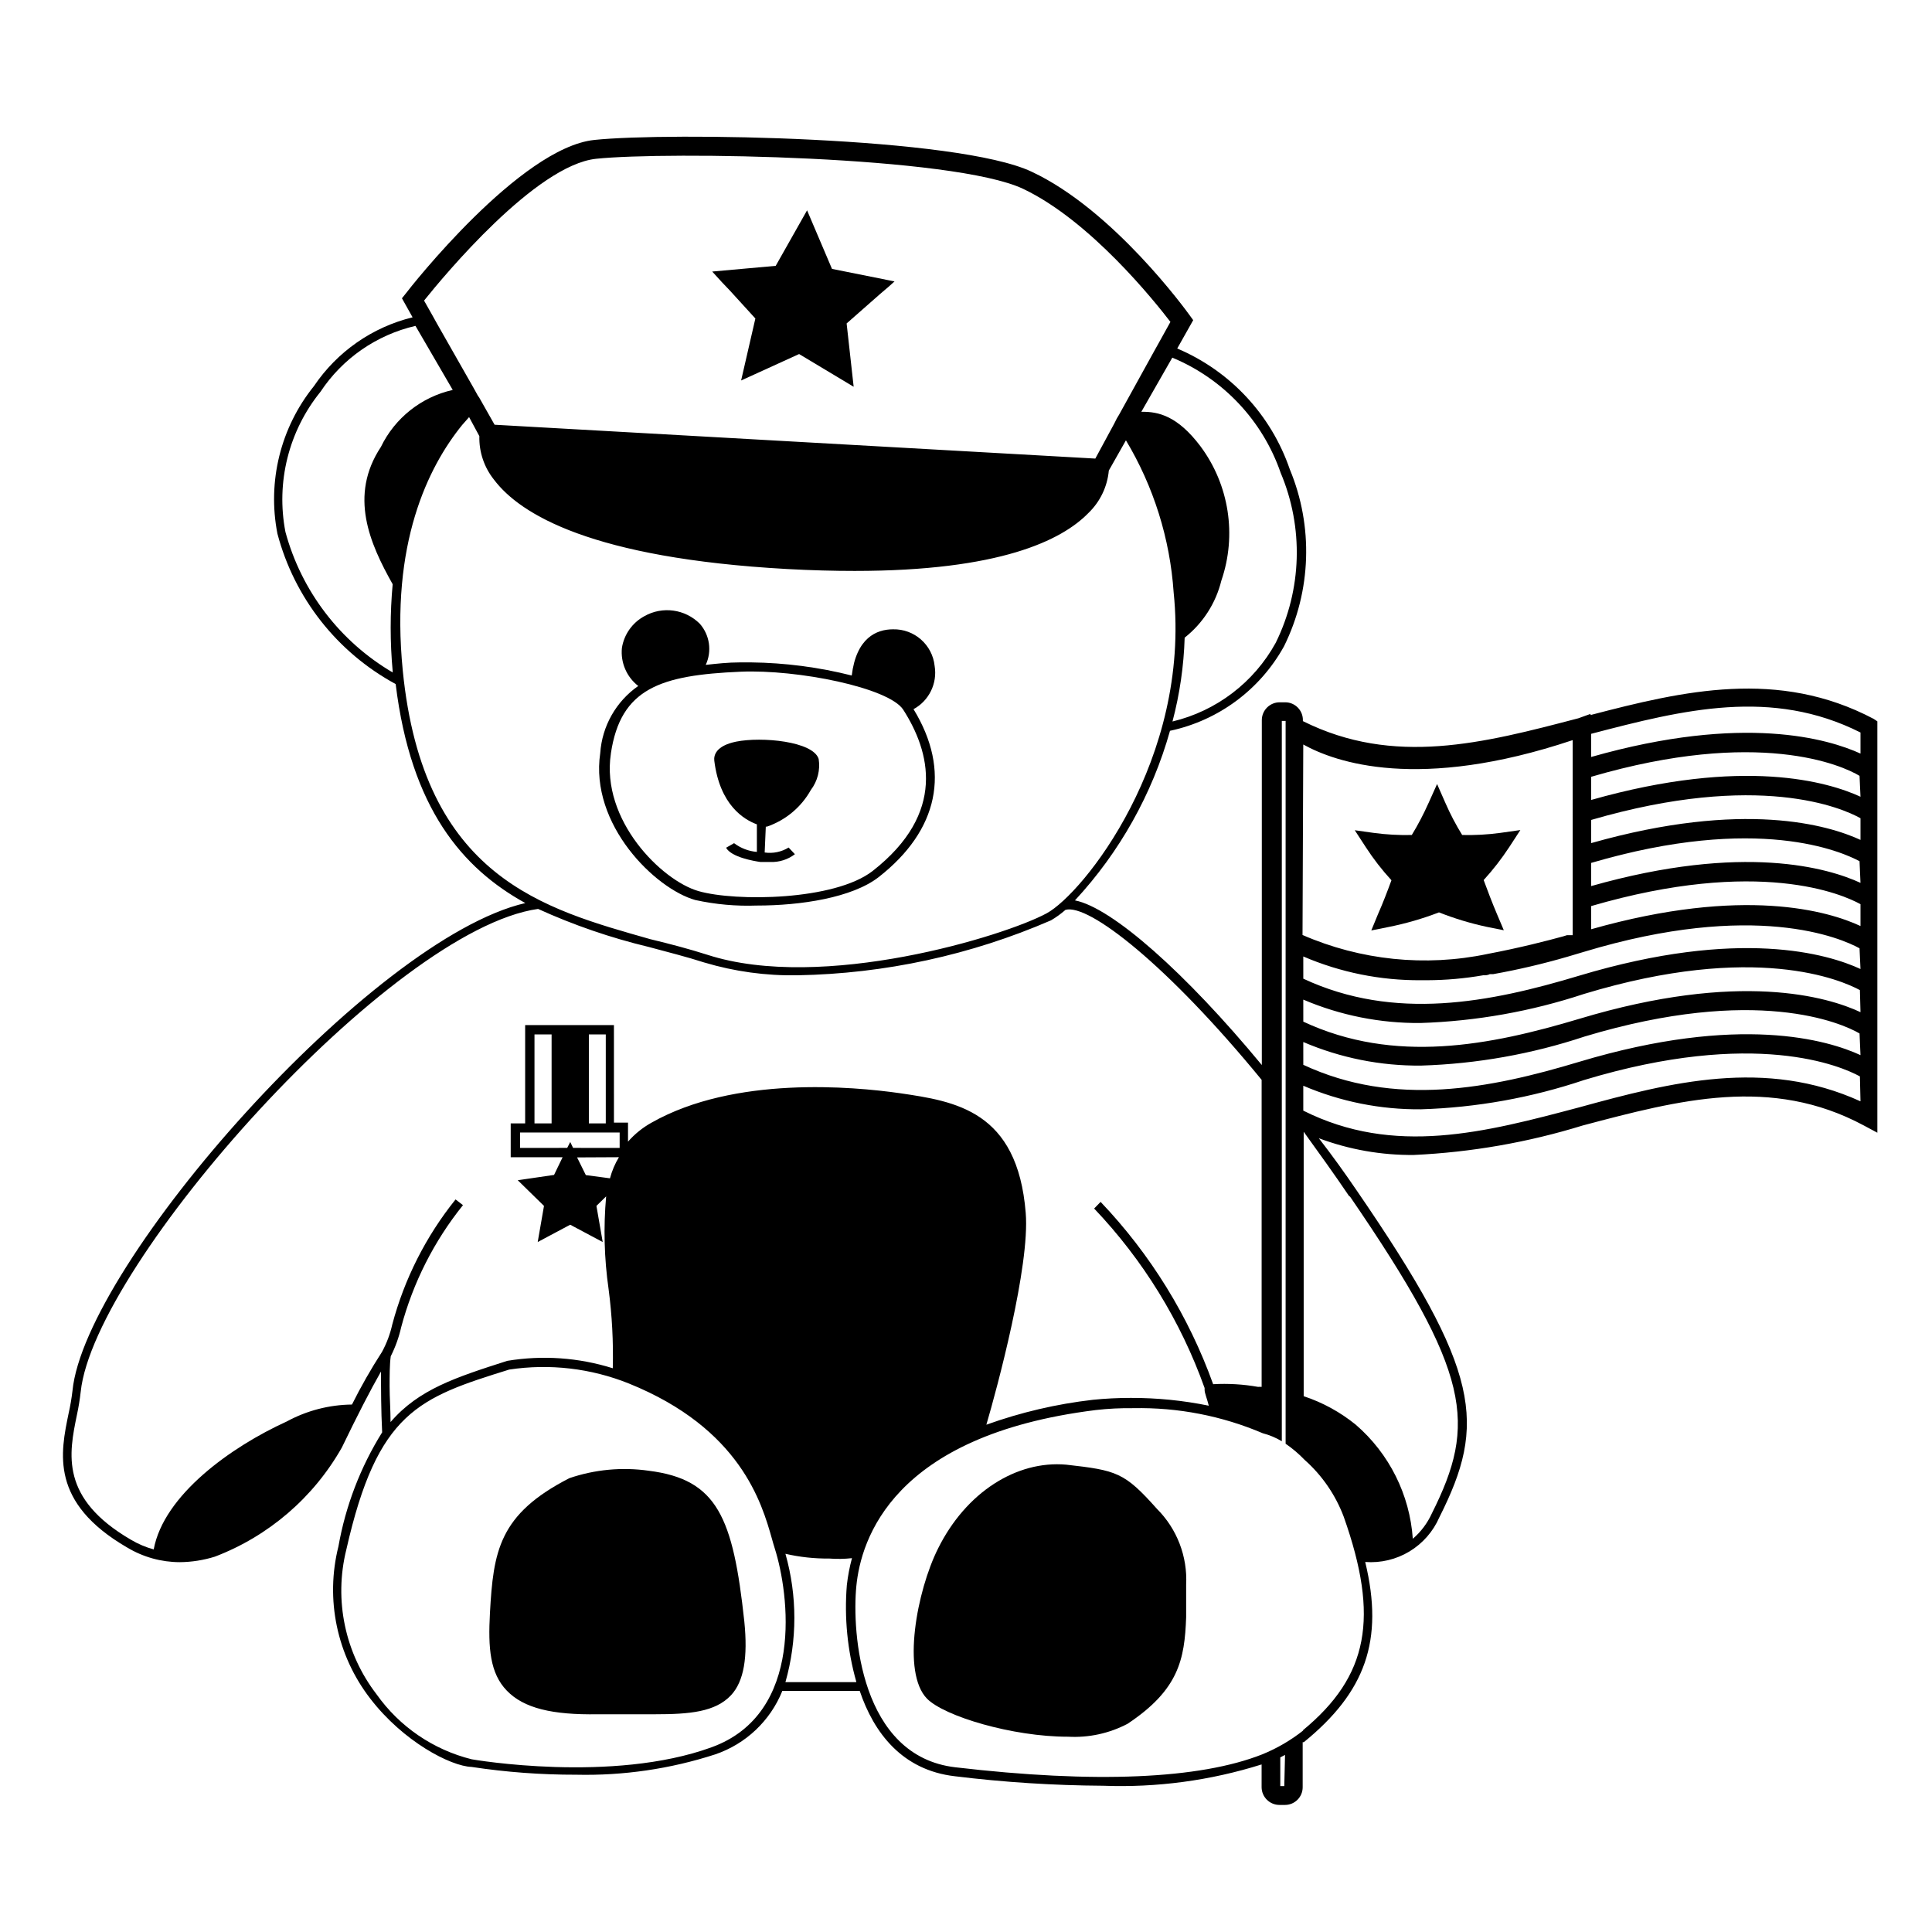
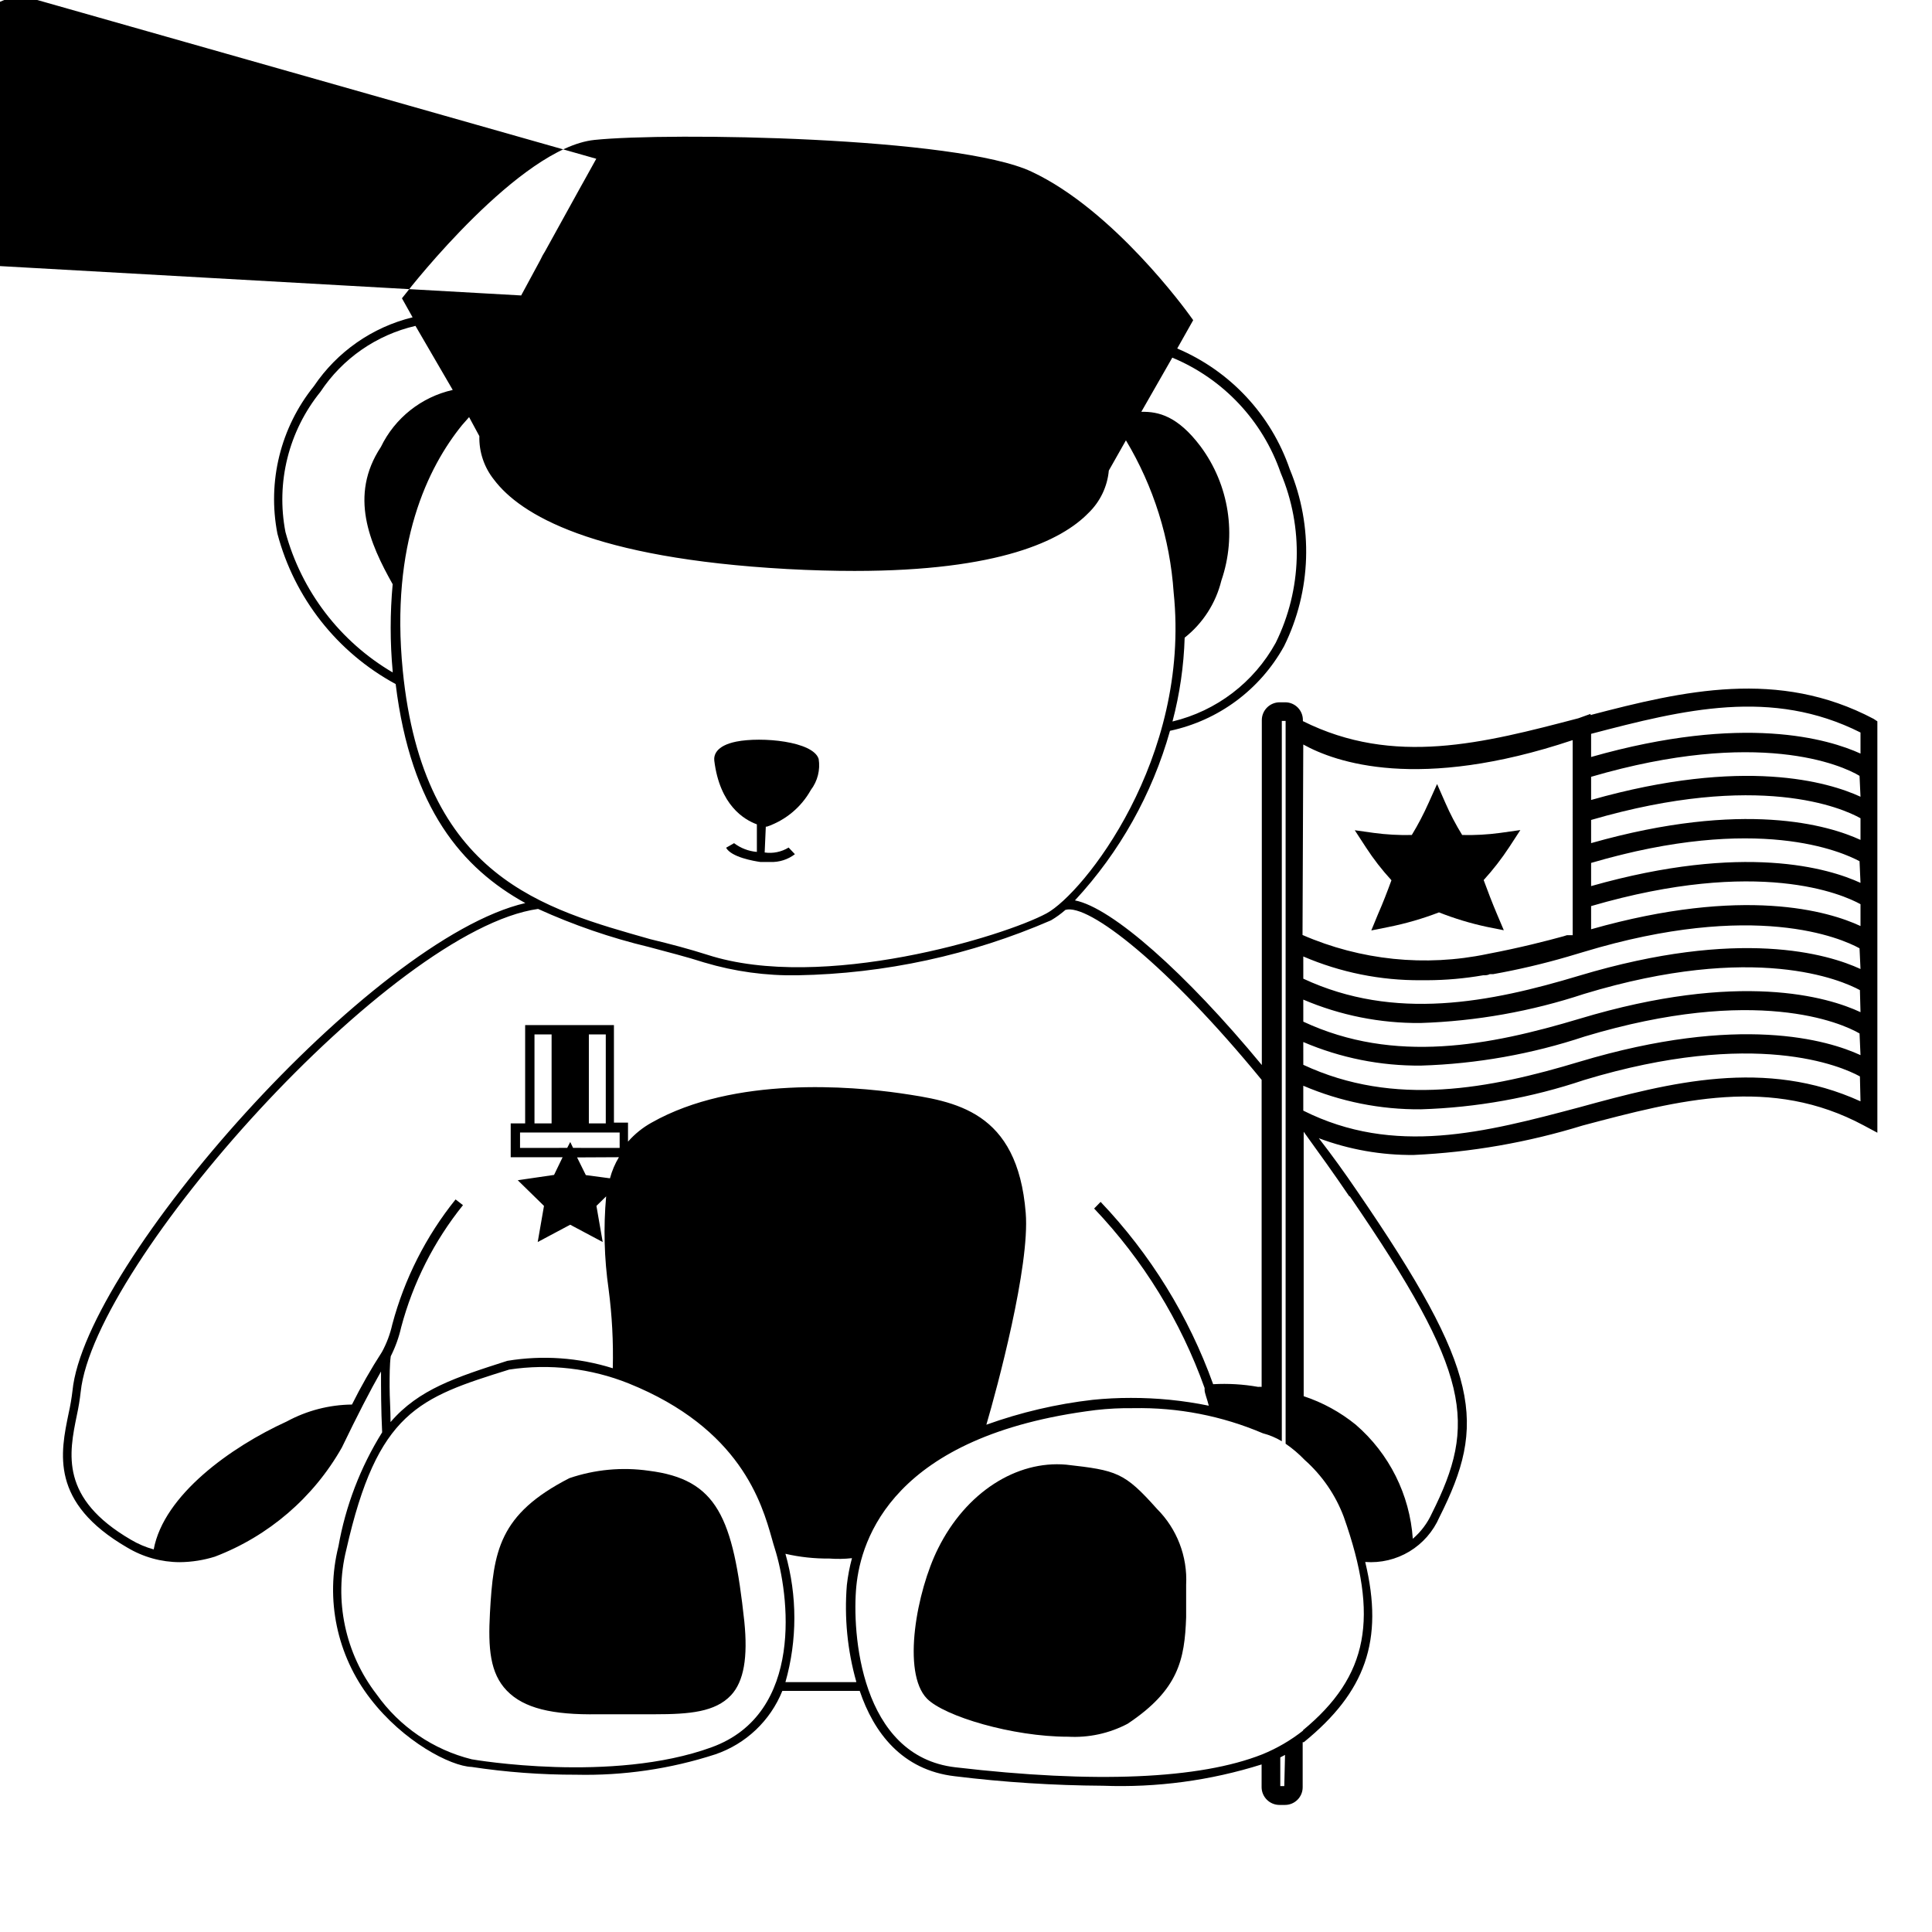
<svg xmlns="http://www.w3.org/2000/svg" fill="#000000" width="800px" height="800px" version="1.1" viewBox="144 144 512 512">
  <g>
    <path d="m315.91 533.76c-7.062-1.008-14.258-0.336-21.012 1.965-18.691 9.574-20.152 19.348-21.059 35.77-0.504 9.27 0 15.922 4.484 20.555 4.484 4.637 11.992 6.449 24.133 6.246h10.078 5.039c9.219 0 15.973-0.605 20.152-5.039 3.426-3.68 4.484-10.078 3.527-19.547-2.977-27.609-7.156-37.684-25.344-39.949z" />
    <path d="m426.55 532.15c-13.152-1.16-26.551 7.305-33.957 22.219-5.644 11.285-9.672 32.898-2.922 39.801 4.637 4.684 22.672 10.078 37.332 10.078v-0.004c5.484 0.316 10.953-0.867 15.82-3.426 13.551-9.02 15.113-17.027 15.516-28.215v-1.309-7.305c0.391-7.516-2.43-14.84-7.758-20.152-8.617-9.672-10.633-10.176-24.031-11.688z" />
-     <path d="m344.58 383.98c11.637 0 25.191-2.066 32.242-7.508 15.922-12.445 19.246-28.215 9.27-44.535h0.004c4.109-2.234 6.352-6.824 5.594-11.438-0.578-5.621-5.383-9.855-11.035-9.723-4.383 0-9.723 2.266-10.934 12.242-8.73-2.207-17.695-3.371-26.699-3.477h-2.871c-3.273 0-6.297 0.352-9.117 0.656h-0.004c1.68-3.617 1.066-7.883-1.562-10.883-3.891-3.906-9.914-4.734-14.711-2.016-3.184 1.727-5.379 4.836-5.945 8.414-0.383 3.879 1.25 7.688 4.332 10.078-5.879 4.094-9.586 10.633-10.074 17.781-2.82 18.941 14.559 35.973 25.191 38.945 5.356 1.172 10.84 1.664 16.32 1.461zm-38.691-40.305c2.57-17.281 13.148-20.758 34.359-21.664 15.113-0.656 39.348 4.231 43.125 10.078 7.055 11.031 11.59 27.305-8.109 42.723-10.078 7.859-36.324 8.16-46.148 5.34-9.824-2.82-25.898-18.844-23.227-36.426z" />
    <path d="m344.58 362.46v7.305c-2.191-0.184-4.289-0.988-6.043-2.316l-2.117 1.211c1.41 2.519 7.356 3.527 9.117 3.777h2.621c2.34 0.086 4.641-0.645 6.5-2.066l-1.664-1.762v-0.004c-1.898 1.168-4.144 1.633-6.348 1.312l0.301-6.852h0.305c4.945-1.695 9.09-5.16 11.637-9.723 1.781-2.344 2.527-5.309 2.066-8.215-1.461-4.684-15.113-5.945-21.867-4.586-5.391 1.109-5.945 3.629-5.793 5.039 1.461 11.789 7.859 15.621 11.285 16.879z" />
-     <path d="m337.38 220.95 6.801 7.457-3.777 16.422 15.367-7.004 14.457 8.668-1.863-16.777 8.816-7.758 2.418-2.066 1.461-1.309-16.574-3.328-6.602-15.516-8.312 14.711-16.828 1.512 2.57 2.82z" />
-     <path d="m640.52 334.5c-25.191-13.301-50.383-7.457-75.016-1.008v-0.301l-3.223 1.16c-25.191 6.602-48.871 12.797-73.004 0.754v-0.305c0-2.586-2.098-4.684-4.684-4.684h-1.461c-2.598 0-4.711 2.09-4.738 4.684v91.441c-20.152-24.383-39.699-41.715-49.523-43.629 11.844-12.766 20.48-28.172 25.191-44.941 12.848-2.738 23.875-10.918 30.227-22.418 7.25-14.684 7.801-31.785 1.512-46.906-4.945-14.414-15.789-26.047-29.824-31.992l4.231-7.508-0.906-1.258c-0.805-1.109-20.152-27.91-41.918-38.09-19.598-9.27-96.176-10.48-115.88-8.414-19.699 2.066-48.77 39.094-49.977 40.707l-1.008 1.258 2.82 5.039v0.004c-10.684 2.613-20.004 9.117-26.148 18.238-8.836 10.965-12.375 25.277-9.672 39.098 4.496 17.039 15.836 31.461 31.336 39.852 4.031 33 17.734 48.871 34.359 58.039-40.859 9.469-116.73 95.57-120.01 129.28-0.234 1.98-0.57 3.945-1.008 5.894-2.168 10.531-5.039 23.68 15.516 35.621l0.004-0.004c4.215 2.535 9.039 3.875 13.953 3.879 3.144-0.031 6.269-0.523 9.273-1.461 14.238-5.43 26.141-15.656 33.652-28.918 4.133-8.566 7.508-15.113 10.379-20.152 0 4.684 0 10.078 0.301 16.121-5.758 9.242-9.691 19.504-11.586 30.23-3.519 14.012-0.418 28.867 8.414 40.305 8.766 11.438 21.312 17.938 26.852 18.137 9.172 1.391 18.434 2.082 27.711 2.066 12.508 0.289 24.977-1.531 36.879-5.391 8.098-2.75 14.594-8.895 17.785-16.828h20.504c3.727 11.082 11.234 21.008 25.191 22.621 13.039 1.602 26.16 2.441 39.297 2.519 14.227 0.539 28.438-1.371 42.016-5.644v6.047c0.027 2.594 2.141 4.684 4.738 4.684h1.461c2.586 0 4.684-2.098 4.684-4.684v-11.941h0.301c16.273-13.25 21.312-26.902 16.273-47.762 4.102 0.312 8.195-0.66 11.715-2.781 3.519-2.125 6.293-5.289 7.934-9.059 12.496-24.836 11.184-38.391-21.867-86.555-3.223-4.734-6.551-9.371-10.078-13.906l0.004 0.004c8.055 3.016 16.594 4.519 25.191 4.434 15.184-0.707 30.215-3.328 44.738-7.809 25.645-6.801 49.926-13.199 74.512 0l3.578 1.914v-109.02zm-151.14 6.801c8.516 4.734 30.582 12.496 71.391-1.16l0.004 51.691h-1.512l-0.957 0.301c-4.231 1.16-11.387 3.023-20.152 4.684v0.004c-16.453 3.43-33.562 1.668-48.973-5.039zm-5.992-71.996c6.125 14.492 5.648 30.934-1.309 45.043-5.773 10.496-15.707 18.066-27.359 20.855 1.918-7.258 3-14.711 3.227-22.215 4.832-3.816 8.254-9.137 9.723-15.117 4.144-12.059 2.07-25.387-5.543-35.617-6.047-8.012-11.133-9.219-15.668-9.117l8.211-14.359c13.496 5.606 23.949 16.715 28.719 30.527zm-181.37-83.23c18.742-1.961 94.613-0.754 113.11 7.965 17.836 8.465 34.914 29.875 39.047 35.266l-3.074 5.543-1.211 2.168-9.32 16.875-0.605 1.008-0.656 1.309-5.039 9.32-159.2-8.969-3.223-5.691-0.855-1.512-0.355-0.504-1.059-1.914-9.773-17.18-1.258-2.266-2.168-3.832c5.238-6.547 29.574-35.871 45.594-37.582zm-53.957 112.75c-0.703 7.66-0.703 15.367 0 23.027v0.352c-13.98-8.215-24.18-21.582-28.418-37.23-2.539-13.141 0.855-26.73 9.273-37.133 5.848-8.836 14.863-15.094 25.188-17.48l9.875 16.977c-8.32 1.871-15.332 7.438-19.043 15.113-8.516 12.898-2.973 25.543 3.125 36.375zm2.672 22.824c-3.324-33.555 6.699-53.855 15.719-64.992l1.863-2.117 2.719 5.039c-0.109 4.184 1.266 8.27 3.879 11.539 6.953 9.219 25.996 20.809 77.688 23.68 6.449 0.352 12.395 0.504 17.887 0.504 38.391 0 54.863-8.062 61.969-15.367 3.086-2.977 5-6.965 5.391-11.234l4.535-8.012h-0.004c7.344 12.246 11.68 26.059 12.648 40.305 4.586 44.184-23.98 79.805-33.656 85.043-11.133 6.047-59.449 20.859-89.93 10.984-4.734-1.512-9.672-2.82-15.113-4.133-28.113-8.012-60.156-16.223-65.598-71.238zm-13.453 194.57c-6.043 0.062-11.973 1.602-17.281 4.484-14.812 6.75-32.598 19.496-35.266 33.906h-0.004c-2.121-0.578-4.156-1.441-6.043-2.57-18.844-10.98-16.426-22.77-14.309-33.047 0.441-2.031 0.777-4.082 1.008-6.148 3.578-34.059 82.223-122.48 121.21-127.97 9.43 4.289 19.25 7.664 29.324 10.078 5.039 1.359 10.078 2.621 14.762 4.133v-0.004c8.004 2.391 16.332 3.531 24.684 3.379 23.125-0.414 45.941-5.359 67.16-14.562 1.359-0.801 2.641-1.727 3.828-2.769 6.098-1.762 27.055 14.609 51.992 45.039v81.367c-0.316-0.023-0.637-0.023-0.957 0-3.922-0.695-7.91-0.93-11.891-0.707-6.469-18.004-16.629-34.461-29.824-48.316l-1.715 1.762 0.004 0.004c12.973 13.633 22.941 29.836 29.27 47.559v0.504c0 0.855 0.656 2.316 1.109 4.18v0.004c-6.797-1.391-13.719-2.082-20.656-2.066-3.367-0.004-6.731 0.164-10.078 0.504-9.625 1.105-19.094 3.32-28.211 6.598 2.82-9.574 11.586-42.066 10.43-56.125-2.168-27.156-18.691-29.574-33.402-31.738-12.395-1.762-43.781-4.637-65.746 7.809h-0.004c-2.356 1.309-4.469 3.012-6.246 5.039v-5.039h-3.727l-0.004-25.844h-23.527v26.047h-3.828v8.969h13.754l-2.266 4.684-9.621 1.41 6.953 6.801-1.664 9.574 8.613-4.586 8.613 4.586-1.664-9.574 2.57-2.519h0.004c-0.734 8.195-0.512 16.445 0.652 24.586 0.914 6.949 1.285 13.957 1.109 20.961-9.039-2.836-18.617-3.512-27.961-1.965-13.652 4.383-23.426 7.508-30.934 16.223 0-3.273-0.25-6.5-0.25-9.371 0-2.871 0-5.844 0.301-8.062 1.234-2.445 2.164-5.035 2.769-7.707 3.141-11.805 8.719-22.824 16.375-32.344l-1.965-1.512c-7.844 9.758-13.559 21.051-16.777 33.148-0.566 2.535-1.48 4.977-2.723 7.258-2.906 4.5-5.566 9.16-7.957 13.953zm58.594-68.016-0.754-1.562-0.805 1.562-12.5 0.004v-4.082h26.398v4.082zm12.141 2.469v0.004c-1.047 1.742-1.844 3.625-2.367 5.59l-6.398-0.855-2.316-4.684zm-22.371-8.965v-23.578h4.535v23.578zm14.41 0v-23.578h4.484v23.578zm32.496 165.35c-26.301 9.574-63.027 3.277-63.531 3.176-10.184-2.527-19.121-8.625-25.191-17.18-8.395-10.883-11.363-25-8.059-38.34 8.262-36.578 19.195-40.305 43.176-47.762 10.703-1.617 21.641-0.348 31.688 3.68 29.574 11.941 35.266 31.691 37.938 41.16 0.301 1.008 0.504 1.863 0.754 2.57 3.781 11.887 8.012 43.73-16.773 52.695zm38.289-17.281h-18.691v0.004c3.156-11.117 3.156-22.895 0-34.008 3.816 0.879 7.723 1.301 11.637 1.258 2 0.152 4.004 0.121 5.996-0.102-0.633 2.348-1.086 4.738-1.359 7.156-0.699 8.629 0.156 17.312 2.519 25.645zm113.51 27.559h-1.059v-7.609l1.258-0.656zm5.039-14.762v0.004c-3.309 2.621-6.973 4.758-10.883 6.348-16.574 6.551-44.285 7.758-81.316 3.426-25.191-2.922-27.457-35.668-26.25-48.012 1.211-12.344 9.574-39.953 63.379-46.652l0.004-0.004c3.344-0.383 6.711-0.551 10.074-0.504 11.762-0.23 23.438 2.035 34.262 6.652 1.77 0.461 3.469 1.172 5.035 2.113v-190.89h1.008v191.55c1.824 1.25 3.512 2.688 5.039 4.281 4.641 4.117 8.203 9.309 10.379 15.117 9.422 26.648 6.602 42.168-10.883 56.578zm12.344-141.52c32.293 47.105 33.656 60.207 21.715 84.035-1.172 2.578-2.891 4.863-5.039 6.703-0.805-11.688-6.246-22.57-15.113-30.23-4.106-3.336-8.785-5.898-13.805-7.555v-70.082c3.879 5.391 8.008 11.086 12.09 17.129zm135.32-25.191c-25.191-11.488-50.383-5.039-74.414 1.562-25.191 6.699-49.121 13-73.254 0.906v-6.598c9.852 4.215 20.469 6.344 31.184 6.246 14.711-0.453 29.277-3.066 43.227-7.758 45.344-13.703 68.266-3.629 73.102-0.957zm0-12.242c-8.613-3.981-32.043-10.984-74.512 1.762-23.73 7.152-48.969 12.09-73.152 0.805l-0.004-6.039c9.852 4.215 20.469 6.344 31.184 6.246 14.758-0.449 29.371-3.047 43.379-7.707 45.395-13.656 68.117-3.578 72.852-0.809zm0-11.387c-8.613-4.031-32.043-11.035-74.512 1.762-23.73 7.106-48.969 12.043-73.152 0.754l-0.004-5.84c9.809 4.18 20.371 6.289 31.035 6.199 14.754-0.473 29.363-3.07 43.375-7.707 45.344-13.754 68.266-3.629 73.102-1.008zm0-11.438c-8.613-3.981-32.043-10.984-74.512 1.762-23.73 7.152-48.969 12.09-73.152 0.805l-0.004-5.887c9.848 4.231 20.465 6.375 31.184 6.297h1.715c4.949-0.023 9.887-0.461 14.762-1.309 0.605 0 1.211 0 1.762-0.301h0.906v-0.004c6.664-1.191 13.254-2.738 19.75-4.633l4.231-1.258c45.344-13.703 68.266-3.629 73.102-0.957zm0-11.387c-8.414-3.93-30.883-10.629-71.391 0.855v-6.141c44.438-12.949 66.652-3.125 71.391-0.504zm0-11.438c-8.414-3.879-30.883-10.629-71.391 0.855v-6.141c44.285-12.996 66.5-2.922 71.137-0.453zm0-11.387c-8.414-3.879-30.883-10.629-71.391 0.855v-6.141c44.438-12.949 66.652-3.125 71.391-0.453zm0-11.438c-8.414-3.879-30.883-10.629-71.391 0.855v-6.137c44.285-12.949 66.5-3.074 71.137-0.254zm0-11.438c-8.414-3.828-30.883-10.629-71.391 0.906v-6.137c24.586-6.449 47.863-12.191 71.391-0.352z" />
+     <path d="m640.52 334.5c-25.191-13.301-50.383-7.457-75.016-1.008v-0.301l-3.223 1.16c-25.191 6.602-48.871 12.797-73.004 0.754v-0.305c0-2.586-2.098-4.684-4.684-4.684h-1.461c-2.598 0-4.711 2.09-4.738 4.684v91.441c-20.152-24.383-39.699-41.715-49.523-43.629 11.844-12.766 20.48-28.172 25.191-44.941 12.848-2.738 23.875-10.918 30.227-22.418 7.25-14.684 7.801-31.785 1.512-46.906-4.945-14.414-15.789-26.047-29.824-31.992l4.231-7.508-0.906-1.258c-0.805-1.109-20.152-27.91-41.918-38.09-19.598-9.27-96.176-10.48-115.88-8.414-19.699 2.066-48.77 39.094-49.977 40.707l-1.008 1.258 2.82 5.039v0.004c-10.684 2.613-20.004 9.117-26.148 18.238-8.836 10.965-12.375 25.277-9.672 39.098 4.496 17.039 15.836 31.461 31.336 39.852 4.031 33 17.734 48.871 34.359 58.039-40.859 9.469-116.73 95.57-120.01 129.28-0.234 1.98-0.57 3.945-1.008 5.894-2.168 10.531-5.039 23.68 15.516 35.621l0.004-0.004c4.215 2.535 9.039 3.875 13.953 3.879 3.144-0.031 6.269-0.523 9.273-1.461 14.238-5.43 26.141-15.656 33.652-28.918 4.133-8.566 7.508-15.113 10.379-20.152 0 4.684 0 10.078 0.301 16.121-5.758 9.242-9.691 19.504-11.586 30.23-3.519 14.012-0.418 28.867 8.414 40.305 8.766 11.438 21.312 17.938 26.852 18.137 9.172 1.391 18.434 2.082 27.711 2.066 12.508 0.289 24.977-1.531 36.879-5.391 8.098-2.75 14.594-8.895 17.785-16.828h20.504c3.727 11.082 11.234 21.008 25.191 22.621 13.039 1.602 26.16 2.441 39.297 2.519 14.227 0.539 28.438-1.371 42.016-5.644v6.047c0.027 2.594 2.141 4.684 4.738 4.684h1.461c2.586 0 4.684-2.098 4.684-4.684v-11.941h0.301c16.273-13.25 21.312-26.902 16.273-47.762 4.102 0.312 8.195-0.66 11.715-2.781 3.519-2.125 6.293-5.289 7.934-9.059 12.496-24.836 11.184-38.391-21.867-86.555-3.223-4.734-6.551-9.371-10.078-13.906l0.004 0.004c8.055 3.016 16.594 4.519 25.191 4.434 15.184-0.707 30.215-3.328 44.738-7.809 25.645-6.801 49.926-13.199 74.512 0l3.578 1.914v-109.02zm-151.14 6.801c8.516 4.734 30.582 12.496 71.391-1.16l0.004 51.691h-1.512l-0.957 0.301c-4.231 1.16-11.387 3.023-20.152 4.684v0.004c-16.453 3.43-33.562 1.668-48.973-5.039zm-5.992-71.996c6.125 14.492 5.648 30.934-1.309 45.043-5.773 10.496-15.707 18.066-27.359 20.855 1.918-7.258 3-14.711 3.227-22.215 4.832-3.816 8.254-9.137 9.723-15.117 4.144-12.059 2.07-25.387-5.543-35.617-6.047-8.012-11.133-9.219-15.668-9.117l8.211-14.359c13.496 5.606 23.949 16.715 28.719 30.527zm-181.37-83.23l-3.074 5.543-1.211 2.168-9.32 16.875-0.605 1.008-0.656 1.309-5.039 9.32-159.2-8.969-3.223-5.691-0.855-1.512-0.355-0.504-1.059-1.914-9.773-17.18-1.258-2.266-2.168-3.832c5.238-6.547 29.574-35.871 45.594-37.582zm-53.957 112.75c-0.703 7.66-0.703 15.367 0 23.027v0.352c-13.98-8.215-24.18-21.582-28.418-37.23-2.539-13.141 0.855-26.73 9.273-37.133 5.848-8.836 14.863-15.094 25.188-17.48l9.875 16.977c-8.32 1.871-15.332 7.438-19.043 15.113-8.516 12.898-2.973 25.543 3.125 36.375zm2.672 22.824c-3.324-33.555 6.699-53.855 15.719-64.992l1.863-2.117 2.719 5.039c-0.109 4.184 1.266 8.27 3.879 11.539 6.953 9.219 25.996 20.809 77.688 23.68 6.449 0.352 12.395 0.504 17.887 0.504 38.391 0 54.863-8.062 61.969-15.367 3.086-2.977 5-6.965 5.391-11.234l4.535-8.012h-0.004c7.344 12.246 11.68 26.059 12.648 40.305 4.586 44.184-23.98 79.805-33.656 85.043-11.133 6.047-59.449 20.859-89.93 10.984-4.734-1.512-9.672-2.82-15.113-4.133-28.113-8.012-60.156-16.223-65.598-71.238zm-13.453 194.57c-6.043 0.062-11.973 1.602-17.281 4.484-14.812 6.75-32.598 19.496-35.266 33.906h-0.004c-2.121-0.578-4.156-1.441-6.043-2.57-18.844-10.98-16.426-22.77-14.309-33.047 0.441-2.031 0.777-4.082 1.008-6.148 3.578-34.059 82.223-122.48 121.21-127.97 9.43 4.289 19.25 7.664 29.324 10.078 5.039 1.359 10.078 2.621 14.762 4.133v-0.004c8.004 2.391 16.332 3.531 24.684 3.379 23.125-0.414 45.941-5.359 67.16-14.562 1.359-0.801 2.641-1.727 3.828-2.769 6.098-1.762 27.055 14.609 51.992 45.039v81.367c-0.316-0.023-0.637-0.023-0.957 0-3.922-0.695-7.91-0.93-11.891-0.707-6.469-18.004-16.629-34.461-29.824-48.316l-1.715 1.762 0.004 0.004c12.973 13.633 22.941 29.836 29.27 47.559v0.504c0 0.855 0.656 2.316 1.109 4.18v0.004c-6.797-1.391-13.719-2.082-20.656-2.066-3.367-0.004-6.731 0.164-10.078 0.504-9.625 1.105-19.094 3.32-28.211 6.598 2.82-9.574 11.586-42.066 10.43-56.125-2.168-27.156-18.691-29.574-33.402-31.738-12.395-1.762-43.781-4.637-65.746 7.809h-0.004c-2.356 1.309-4.469 3.012-6.246 5.039v-5.039h-3.727l-0.004-25.844h-23.527v26.047h-3.828v8.969h13.754l-2.266 4.684-9.621 1.41 6.953 6.801-1.664 9.574 8.613-4.586 8.613 4.586-1.664-9.574 2.57-2.519h0.004c-0.734 8.195-0.512 16.445 0.652 24.586 0.914 6.949 1.285 13.957 1.109 20.961-9.039-2.836-18.617-3.512-27.961-1.965-13.652 4.383-23.426 7.508-30.934 16.223 0-3.273-0.25-6.5-0.25-9.371 0-2.871 0-5.844 0.301-8.062 1.234-2.445 2.164-5.035 2.769-7.707 3.141-11.805 8.719-22.824 16.375-32.344l-1.965-1.512c-7.844 9.758-13.559 21.051-16.777 33.148-0.566 2.535-1.48 4.977-2.723 7.258-2.906 4.5-5.566 9.16-7.957 13.953zm58.594-68.016-0.754-1.562-0.805 1.562-12.5 0.004v-4.082h26.398v4.082zm12.141 2.469v0.004c-1.047 1.742-1.844 3.625-2.367 5.59l-6.398-0.855-2.316-4.684zm-22.371-8.965v-23.578h4.535v23.578zm14.41 0v-23.578h4.484v23.578zm32.496 165.35c-26.301 9.574-63.027 3.277-63.531 3.176-10.184-2.527-19.121-8.625-25.191-17.18-8.395-10.883-11.363-25-8.059-38.34 8.262-36.578 19.195-40.305 43.176-47.762 10.703-1.617 21.641-0.348 31.688 3.68 29.574 11.941 35.266 31.691 37.938 41.16 0.301 1.008 0.504 1.863 0.754 2.57 3.781 11.887 8.012 43.73-16.773 52.695zm38.289-17.281h-18.691v0.004c3.156-11.117 3.156-22.895 0-34.008 3.816 0.879 7.723 1.301 11.637 1.258 2 0.152 4.004 0.121 5.996-0.102-0.633 2.348-1.086 4.738-1.359 7.156-0.699 8.629 0.156 17.312 2.519 25.645zm113.51 27.559h-1.059v-7.609l1.258-0.656zm5.039-14.762v0.004c-3.309 2.621-6.973 4.758-10.883 6.348-16.574 6.551-44.285 7.758-81.316 3.426-25.191-2.922-27.457-35.668-26.25-48.012 1.211-12.344 9.574-39.953 63.379-46.652l0.004-0.004c3.344-0.383 6.711-0.551 10.074-0.504 11.762-0.23 23.438 2.035 34.262 6.652 1.77 0.461 3.469 1.172 5.035 2.113v-190.89h1.008v191.55c1.824 1.25 3.512 2.688 5.039 4.281 4.641 4.117 8.203 9.309 10.379 15.117 9.422 26.648 6.602 42.168-10.883 56.578zm12.344-141.52c32.293 47.105 33.656 60.207 21.715 84.035-1.172 2.578-2.891 4.863-5.039 6.703-0.805-11.688-6.246-22.57-15.113-30.23-4.106-3.336-8.785-5.898-13.805-7.555v-70.082c3.879 5.391 8.008 11.086 12.09 17.129zm135.32-25.191c-25.191-11.488-50.383-5.039-74.414 1.562-25.191 6.699-49.121 13-73.254 0.906v-6.598c9.852 4.215 20.469 6.344 31.184 6.246 14.711-0.453 29.277-3.066 43.227-7.758 45.344-13.703 68.266-3.629 73.102-0.957zm0-12.242c-8.613-3.981-32.043-10.984-74.512 1.762-23.73 7.152-48.969 12.09-73.152 0.805l-0.004-6.039c9.852 4.215 20.469 6.344 31.184 6.246 14.758-0.449 29.371-3.047 43.379-7.707 45.395-13.656 68.117-3.578 72.852-0.809zm0-11.387c-8.613-4.031-32.043-11.035-74.512 1.762-23.73 7.106-48.969 12.043-73.152 0.754l-0.004-5.84c9.809 4.18 20.371 6.289 31.035 6.199 14.754-0.473 29.363-3.07 43.375-7.707 45.344-13.754 68.266-3.629 73.102-1.008zm0-11.438c-8.613-3.981-32.043-10.984-74.512 1.762-23.73 7.152-48.969 12.09-73.152 0.805l-0.004-5.887c9.848 4.231 20.465 6.375 31.184 6.297h1.715c4.949-0.023 9.887-0.461 14.762-1.309 0.605 0 1.211 0 1.762-0.301h0.906v-0.004c6.664-1.191 13.254-2.738 19.75-4.633l4.231-1.258c45.344-13.703 68.266-3.629 73.102-0.957zm0-11.387c-8.414-3.93-30.883-10.629-71.391 0.855v-6.141c44.438-12.949 66.652-3.125 71.391-0.504zm0-11.438c-8.414-3.879-30.883-10.629-71.391 0.855v-6.141c44.285-12.996 66.5-2.922 71.137-0.453zm0-11.387c-8.414-3.879-30.883-10.629-71.391 0.855v-6.141c44.438-12.949 66.652-3.125 71.391-0.453zm0-11.438c-8.414-3.879-30.883-10.629-71.391 0.855v-6.137c44.285-12.949 66.5-3.074 71.137-0.254zm0-11.438c-8.414-3.828-30.883-10.629-71.391 0.906v-6.137c24.586-6.449 47.863-12.191 71.391-0.352z" />
    <path d="m537.99 389.62 4.535 0.906-1.812-4.281c-1.258-2.973-2.418-5.996-3.527-9.02 2.496-2.734 4.769-5.668 6.801-8.766l2.922-4.484-5.34 0.754c-3.34 0.453-6.711 0.637-10.078 0.555-1.676-2.715-3.156-5.543-4.434-8.465l-2.215-5.039-2.266 5.039h-0.004c-1.297 2.914-2.777 5.742-4.434 8.465-3.367 0.078-6.734-0.105-10.074-0.555l-5.039-0.707 2.922 4.484v0.004c2.016 3.106 4.293 6.039 6.801 8.766-1.109 3.023-2.266 6.047-3.578 9.02l-1.762 4.281 4.535-0.906c4.57-0.91 9.051-2.207 13.402-3.879 4.102 1.621 8.332 2.902 12.645 3.828z" />
  </g>
</svg>